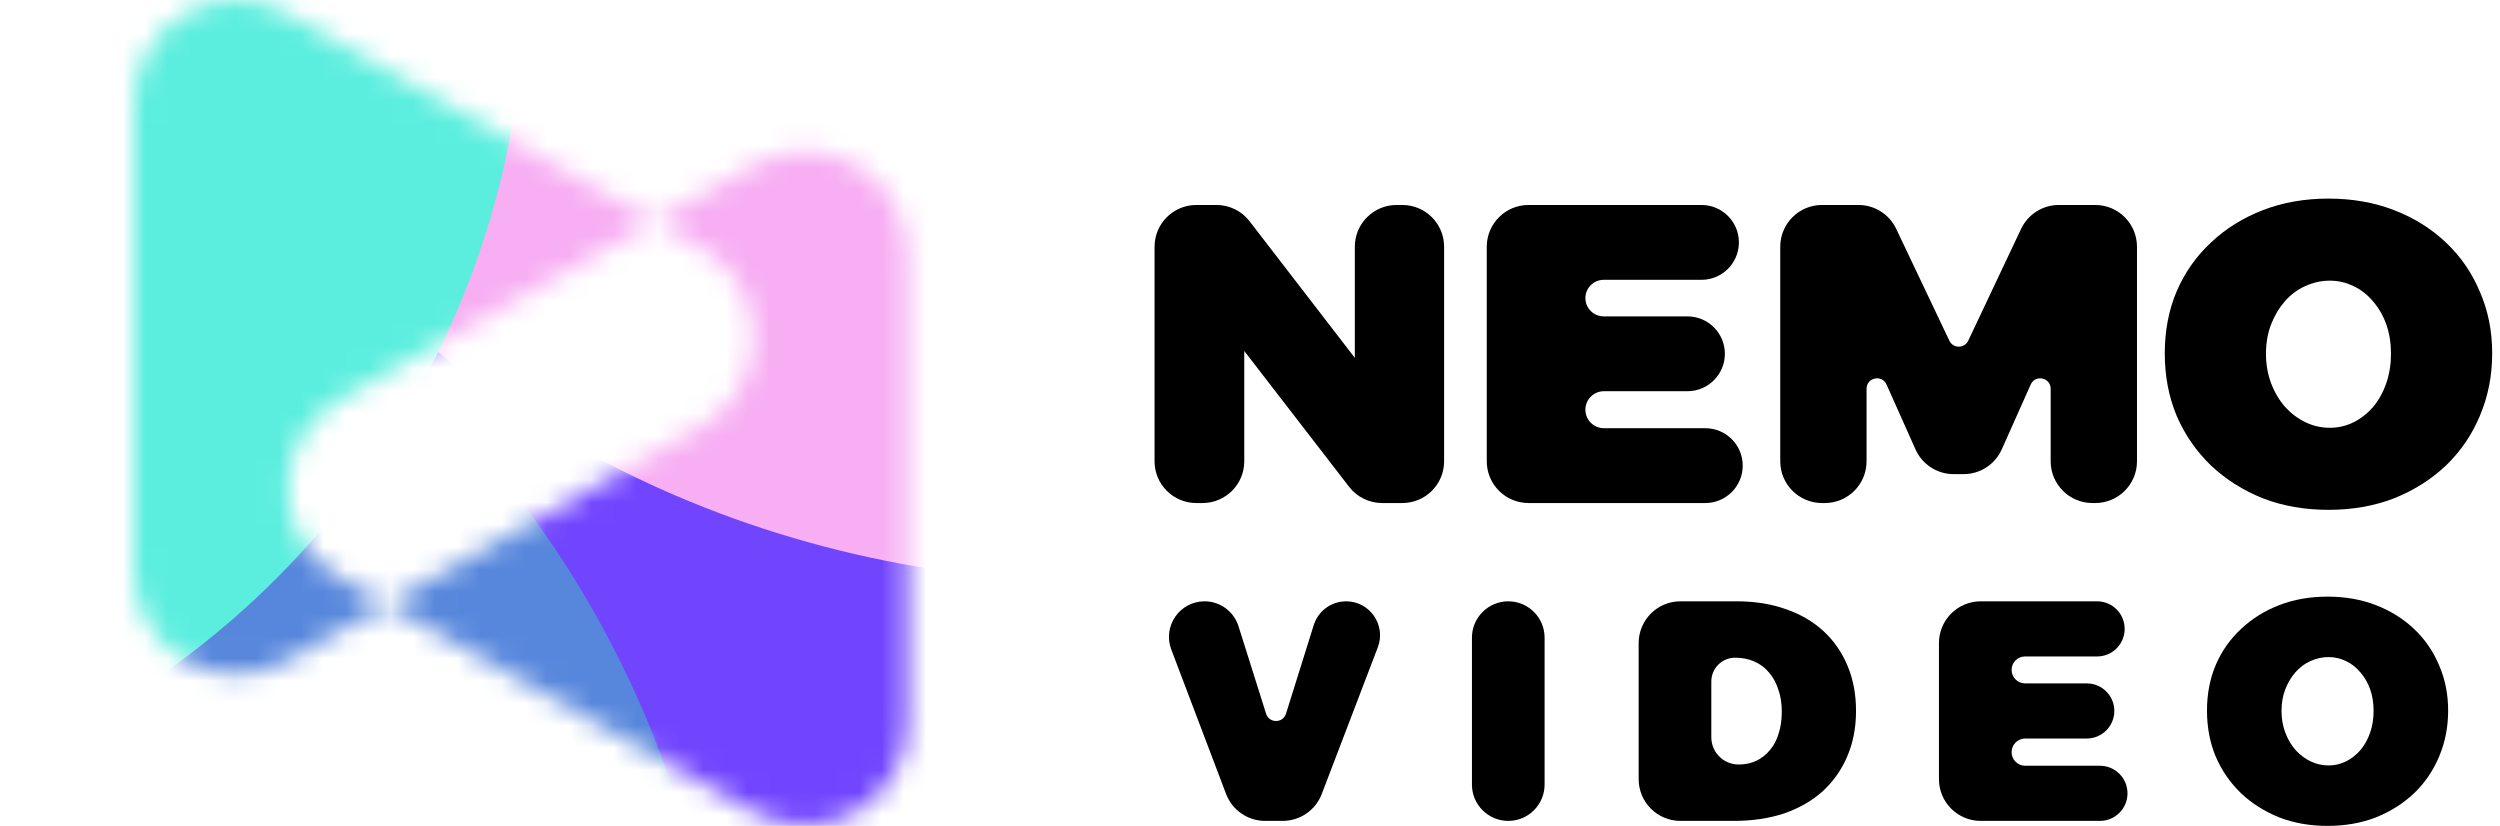
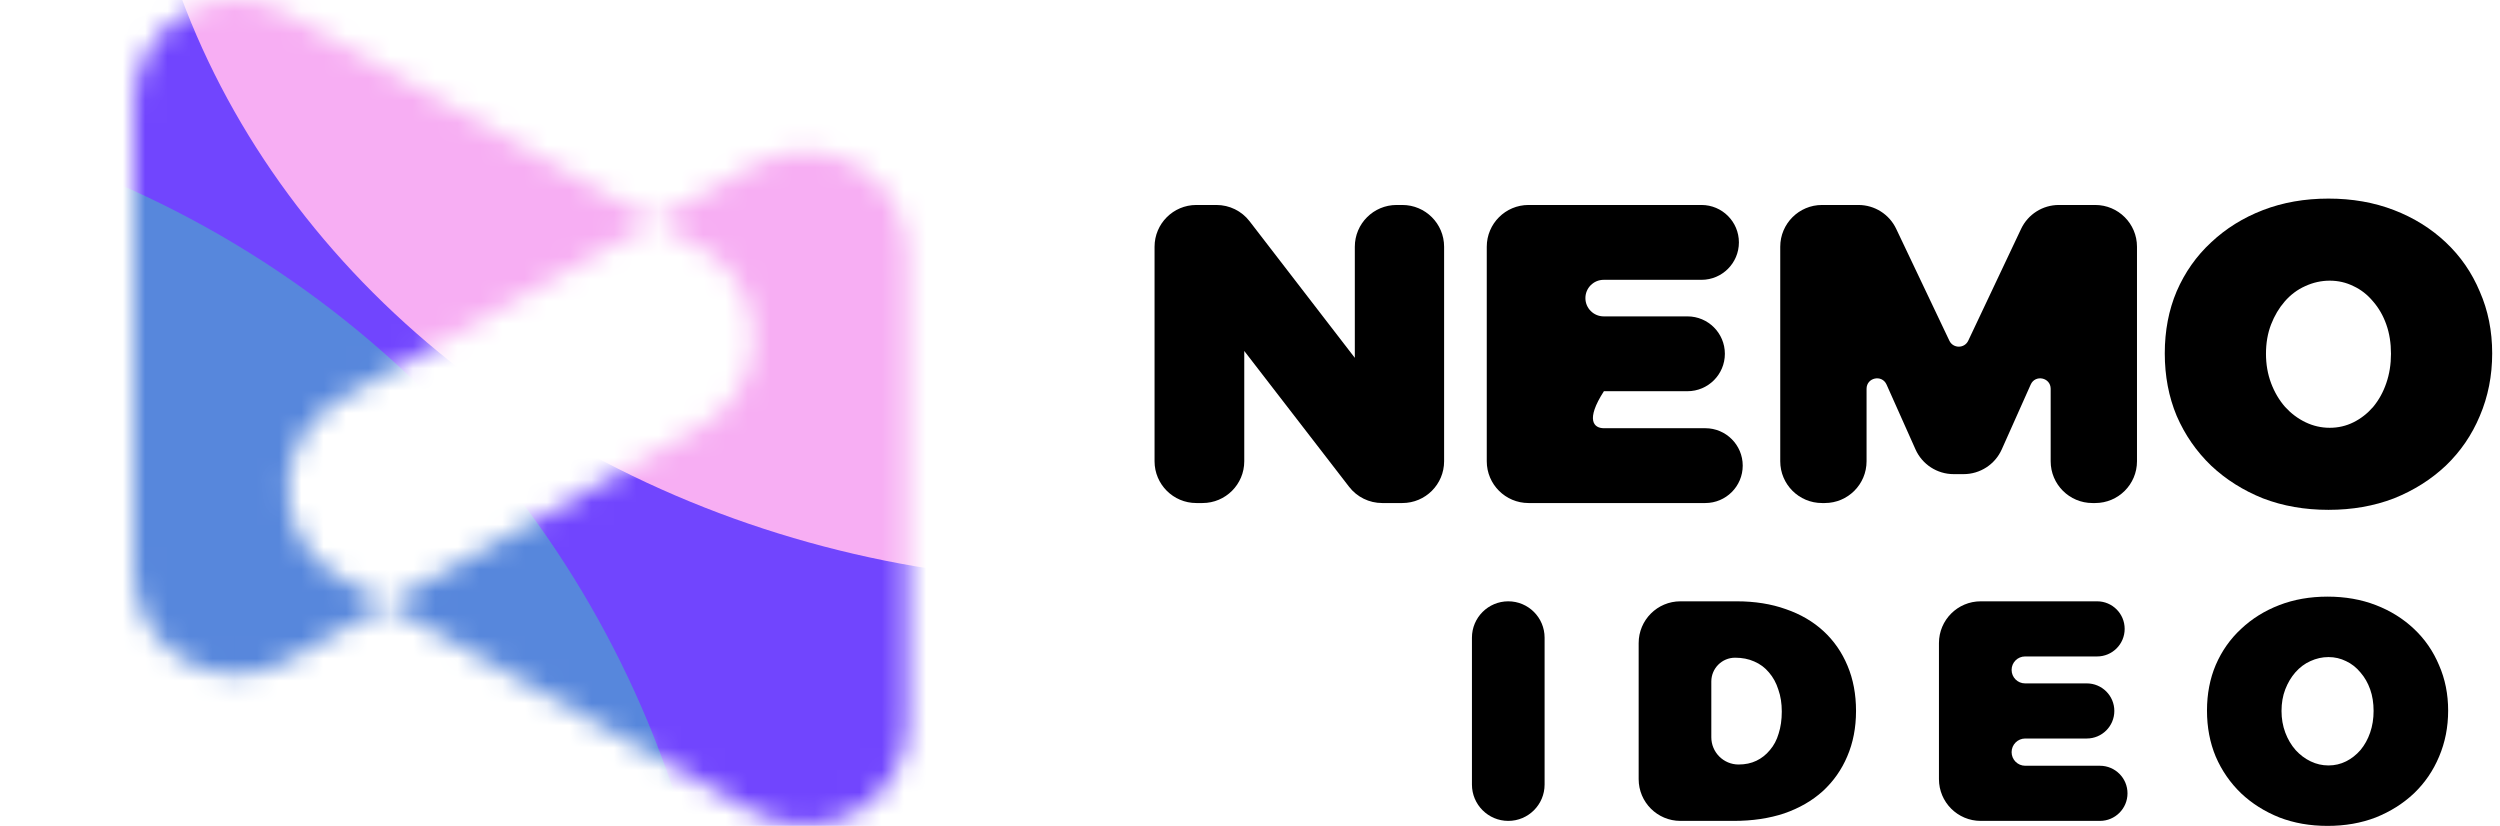
<svg xmlns="http://www.w3.org/2000/svg" width="112" height="37" viewBox="0 0 112 37" fill="none">
  <mask id="mask0_151603_77298" style="mask-type:alpha" maskUnits="userSpaceOnUse" x="6" y="0" width="35" height="37">
    <path fill-rule="evenodd" clip-rule="evenodd" d="M31.428 19.102C34.534 17.345 34.534 12.871 31.428 11.114L29.322 9.922L33.805 7.385C36.864 5.655 40.654 7.865 40.654 11.379V32.404C40.654 35.919 36.864 38.129 33.805 36.398L17.332 27.078L31.428 19.102ZM17.332 27.078L12.849 29.615C9.79 31.346 6 29.136 6 25.621L6 4.596C6 1.081 9.79 -1.129 12.849 0.602L29.322 9.922L15.225 17.898C12.12 19.655 12.12 24.129 15.225 25.886L17.332 27.078Z" fill="white" />
  </mask>
  <g mask="url(#mask0_151603_77298)">
    <rect x="-18.049" y="-14.674" width="81.522" height="81.522" fill="#7145FE" />
    <g filter="url(#filter0_f_151603_77298)">
      <ellipse cx="49.411" cy="-11.821" rx="43.411" ry="37.908" fill="#F7AEF3" />
    </g>
    <g filter="url(#filter1_f_151603_77298)">
      <circle cx="-12.75" cy="49.728" r="45.245" fill="#5787DC" />
    </g>
    <g filter="url(#filter2_f_151603_77298)">
-       <circle cx="-14.584" cy="-1.019" r="38.112" fill="#5BEEDE" />
-     </g>
+       </g>
  </g>
  <path d="M104.316 8.897C105.382 8.897 106.36 9.069 107.249 9.412C108.138 9.754 108.913 10.237 109.573 10.859C110.234 11.482 110.742 12.218 111.097 13.069C111.465 13.907 111.65 14.828 111.65 15.831C111.65 16.834 111.465 17.768 111.097 18.631C110.742 19.482 110.234 20.225 109.573 20.86C108.913 21.482 108.138 21.971 107.249 22.327C106.36 22.669 105.382 22.841 104.316 22.841C103.249 22.841 102.271 22.669 101.382 22.327C100.493 21.971 99.719 21.482 99.058 20.86C98.398 20.225 97.884 19.482 97.515 18.631C97.16 17.78 96.982 16.847 96.982 15.831C96.982 14.815 97.16 13.888 97.515 13.05C97.884 12.199 98.398 11.469 99.058 10.859C99.719 10.237 100.493 9.754 101.382 9.412C102.271 9.069 103.249 8.897 104.316 8.897ZM104.373 12.574C103.992 12.574 103.624 12.656 103.268 12.821C102.925 12.974 102.62 13.202 102.354 13.507C102.1 13.799 101.897 14.142 101.744 14.536C101.592 14.929 101.516 15.367 101.516 15.85C101.516 16.32 101.592 16.758 101.744 17.164C101.897 17.571 102.106 17.926 102.373 18.231C102.639 18.523 102.944 18.752 103.287 18.917C103.63 19.082 103.992 19.165 104.373 19.165C104.754 19.165 105.109 19.082 105.44 18.917C105.77 18.752 106.062 18.523 106.316 18.231C106.57 17.926 106.767 17.571 106.906 17.164C107.046 16.758 107.116 16.32 107.116 15.85C107.116 15.367 107.046 14.929 106.906 14.536C106.767 14.142 106.57 13.799 106.316 13.507C106.062 13.202 105.77 12.974 105.44 12.821C105.109 12.656 104.754 12.574 104.373 12.574Z" fill="black" />
  <path d="M79.755 11.054C79.755 10.021 80.593 9.183 81.626 9.183H83.259C83.981 9.183 84.639 9.598 84.949 10.251L87.332 15.264C87.502 15.62 88.009 15.619 88.177 15.263L90.545 10.254C90.854 9.6 91.513 9.183 92.236 9.183H93.867C94.9 9.183 95.737 10.021 95.737 11.054V20.665C95.737 21.698 94.9 22.536 93.867 22.536H93.741C92.708 22.536 91.87 21.698 91.87 20.665V17.417C91.87 16.913 91.181 16.766 90.976 17.227L89.679 20.132C89.378 20.806 88.709 21.241 87.971 21.241H87.522C86.784 21.241 86.114 20.806 85.814 20.132L84.517 17.227C84.311 16.766 83.622 16.913 83.622 17.417V20.665C83.622 21.698 82.785 22.536 81.751 22.536H81.626C80.593 22.536 79.755 21.698 79.755 20.665V11.054Z" fill="black" />
-   <path d="M66.607 11.054C66.607 10.021 67.445 9.183 68.478 9.183H76.227C77.152 9.183 77.903 9.933 77.903 10.859C77.903 11.785 77.152 12.536 76.227 12.536H71.845C71.393 12.536 71.026 12.902 71.026 13.355C71.026 13.807 71.393 14.174 71.845 14.174H75.598C76.524 14.174 77.274 14.924 77.274 15.85C77.274 16.776 76.524 17.526 75.598 17.526H71.855C71.397 17.526 71.026 17.897 71.026 18.355C71.026 18.813 71.397 19.184 71.855 19.184H76.398C77.324 19.184 78.074 19.934 78.074 20.86C78.074 21.786 77.324 22.536 76.398 22.536H68.478C67.445 22.536 66.607 21.698 66.607 20.665V11.054Z" fill="black" />
+   <path d="M66.607 11.054C66.607 10.021 67.445 9.183 68.478 9.183H76.227C77.152 9.183 77.903 9.933 77.903 10.859C77.903 11.785 77.152 12.536 76.227 12.536H71.845C71.393 12.536 71.026 12.902 71.026 13.355C71.026 13.807 71.393 14.174 71.845 14.174H75.598C76.524 14.174 77.274 14.924 77.274 15.85C77.274 16.776 76.524 17.526 75.598 17.526H71.855C71.026 18.813 71.397 19.184 71.855 19.184H76.398C77.324 19.184 78.074 19.934 78.074 20.86C78.074 21.786 77.324 22.536 76.398 22.536H68.478C67.445 22.536 66.607 21.698 66.607 20.665V11.054Z" fill="black" />
  <path d="M51.724 11.054C51.724 10.021 52.562 9.183 53.595 9.183H54.499C55.08 9.183 55.627 9.452 55.981 9.912L61.496 17.07C61.683 17.312 61.576 17.667 61.286 17.765C60.996 17.863 60.696 17.648 60.696 17.342V11.054C60.696 10.021 61.534 9.183 62.567 9.183H62.825C63.859 9.183 64.696 10.021 64.696 11.054V20.665C64.696 21.699 63.859 22.536 62.825 22.536H61.92C61.34 22.536 60.793 22.267 60.439 21.808L54.944 14.688C54.757 14.445 54.864 14.091 55.154 13.992C55.444 13.894 55.743 14.11 55.743 14.415V20.665C55.743 21.699 54.906 22.536 53.873 22.536H53.595C52.562 22.536 51.724 21.698 51.724 20.665V11.054Z" fill="black" />
  <path d="M104.275 26.729C105.06 26.729 105.781 26.855 106.436 27.108C107.09 27.36 107.661 27.716 108.147 28.174C108.634 28.633 109.008 29.175 109.27 29.802C109.541 30.419 109.677 31.097 109.677 31.836C109.677 32.575 109.541 33.263 109.27 33.899C109.008 34.526 108.634 35.073 108.147 35.541C107.661 35.999 107.09 36.359 106.436 36.621C105.781 36.874 105.06 37 104.275 37C103.489 37 102.769 36.874 102.114 36.621C101.459 36.359 100.888 35.999 100.402 35.541C99.916 35.073 99.537 34.526 99.266 33.899C99.004 33.272 98.873 32.585 98.873 31.836C98.873 31.088 99.004 30.405 99.266 29.788C99.537 29.161 99.916 28.623 100.402 28.174C100.888 27.716 101.459 27.36 102.114 27.108C102.769 26.855 103.489 26.729 104.275 26.729ZM104.317 29.437C104.036 29.437 103.765 29.498 103.503 29.619C103.25 29.732 103.026 29.9 102.829 30.125C102.642 30.34 102.493 30.592 102.38 30.882C102.268 31.172 102.212 31.495 102.212 31.851C102.212 32.197 102.268 32.519 102.38 32.819C102.493 33.118 102.647 33.38 102.844 33.604C103.04 33.819 103.264 33.988 103.517 34.109C103.77 34.231 104.036 34.292 104.317 34.292C104.597 34.292 104.859 34.231 105.103 34.109C105.346 33.988 105.561 33.819 105.748 33.604C105.935 33.38 106.08 33.118 106.183 32.819C106.286 32.519 106.337 32.197 106.337 31.851C106.337 31.495 106.286 31.172 106.183 30.882C106.08 30.592 105.935 30.34 105.748 30.125C105.561 29.9 105.346 29.732 105.103 29.619C104.859 29.498 104.597 29.437 104.317 29.437Z" fill="black" />
  <path d="M86.865 28.81C86.865 27.777 87.702 26.939 88.736 26.939H93.951C94.633 26.939 95.185 27.492 95.185 28.174C95.185 28.856 94.633 29.409 93.951 29.409H90.723C90.39 29.409 90.12 29.679 90.12 30.012C90.12 30.346 90.39 30.616 90.723 30.616H93.488C94.17 30.616 94.722 31.169 94.722 31.85C94.722 32.532 94.17 33.085 93.488 33.085H90.731C90.393 33.085 90.12 33.358 90.12 33.696C90.12 34.033 90.393 34.306 90.731 34.306H94.077C94.759 34.306 95.312 34.859 95.312 35.541C95.312 36.223 94.759 36.776 94.077 36.776H88.736C87.702 36.776 86.865 35.938 86.865 34.905V28.81Z" fill="black" />
  <path d="M77.803 26.939C78.617 26.939 79.352 27.056 80.006 27.29C80.661 27.515 81.222 27.842 81.69 28.272C82.158 28.703 82.518 29.222 82.771 29.83C83.023 30.429 83.15 31.102 83.15 31.85C83.15 32.599 83.019 33.277 82.757 33.885C82.504 34.484 82.139 35.003 81.662 35.443C81.185 35.873 80.61 36.205 79.936 36.439C79.263 36.663 78.51 36.776 77.677 36.776H75.282C74.249 36.776 73.412 35.938 73.412 34.905V28.81C73.412 27.777 74.249 26.939 75.282 26.939H77.803ZM77.888 34.25C78.187 34.25 78.454 34.194 78.688 34.081C78.921 33.969 79.123 33.81 79.291 33.604C79.469 33.399 79.6 33.151 79.684 32.861C79.777 32.571 79.824 32.243 79.824 31.878C79.824 31.514 79.773 31.186 79.67 30.896C79.576 30.597 79.436 30.34 79.249 30.125C79.071 29.909 78.851 29.746 78.589 29.634C78.337 29.521 78.051 29.465 77.733 29.465C77.144 29.465 76.667 29.942 76.667 30.532V33.029C76.667 33.703 77.213 34.25 77.888 34.25Z" fill="black" />
  <path d="M65.943 28.567C65.943 27.668 66.672 26.939 67.571 26.939C68.469 26.939 69.198 27.668 69.198 28.567V35.148C69.198 36.047 68.469 36.776 67.571 36.776C66.672 36.776 65.943 36.047 65.943 35.148V28.567Z" fill="black" />
-   <path d="M52.474 29.1C52.078 28.056 52.848 26.939 53.964 26.939C54.66 26.939 55.276 27.391 55.485 28.055L56.721 31.974C56.858 32.41 57.476 32.41 57.613 31.973L58.855 28.006C59.054 27.371 59.641 26.939 60.306 26.939C61.371 26.939 62.106 28.007 61.725 29.002L59.214 35.573C58.937 36.297 58.242 36.776 57.466 36.776H56.677C55.9 36.776 55.204 36.295 54.928 35.568L52.474 29.1Z" fill="black" />
  <defs>
    <filter id="filter0_f_151603_77298" x="-14.381" y="-70.109" width="127.583" height="116.577" filterUnits="userSpaceOnUse" color-interpolation-filters="sRGB">
      <feFlood flood-opacity="0" result="BackgroundImageFix" />
      <feBlend mode="normal" in="SourceGraphic" in2="BackgroundImageFix" result="shape" />
      <feGaussianBlur stdDeviation="10.19" result="effect1_foregroundBlur_151603_77298" />
    </filter>
    <filter id="filter1_f_151603_77298" x="-98.756" y="-36.278" width="172.012" height="172.012" filterUnits="userSpaceOnUse" color-interpolation-filters="sRGB">
      <feFlood flood-opacity="0" result="BackgroundImageFix" />
      <feBlend mode="normal" in="SourceGraphic" in2="BackgroundImageFix" result="shape" />
      <feGaussianBlur stdDeviation="20.381" result="effect1_foregroundBlur_151603_77298" />
    </filter>
    <filter id="filter2_f_151603_77298" x="-73.077" y="-59.512" width="116.985" height="116.985" filterUnits="userSpaceOnUse" color-interpolation-filters="sRGB">
      <feFlood flood-opacity="0" result="BackgroundImageFix" />
      <feBlend mode="normal" in="SourceGraphic" in2="BackgroundImageFix" result="shape" />
      <feGaussianBlur stdDeviation="10.19" result="effect1_foregroundBlur_151603_77298" />
    </filter>
  </defs>
</svg>